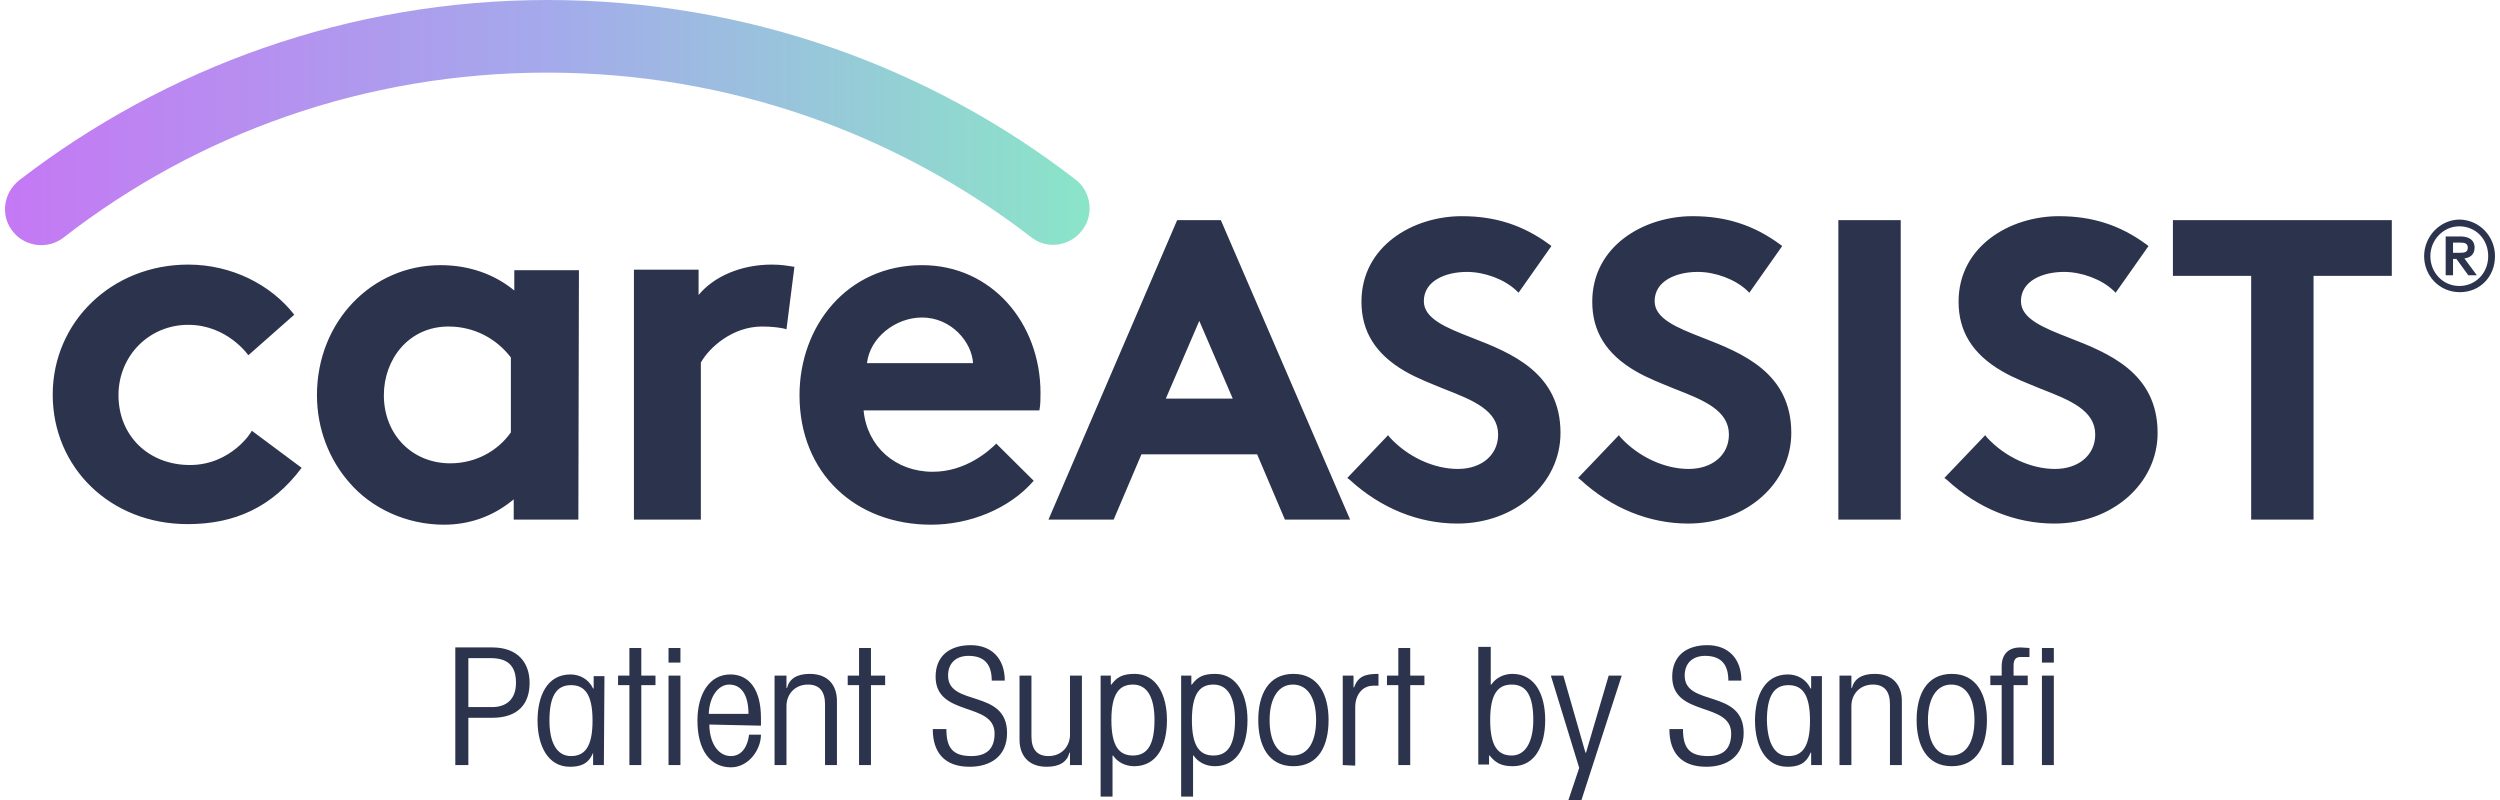
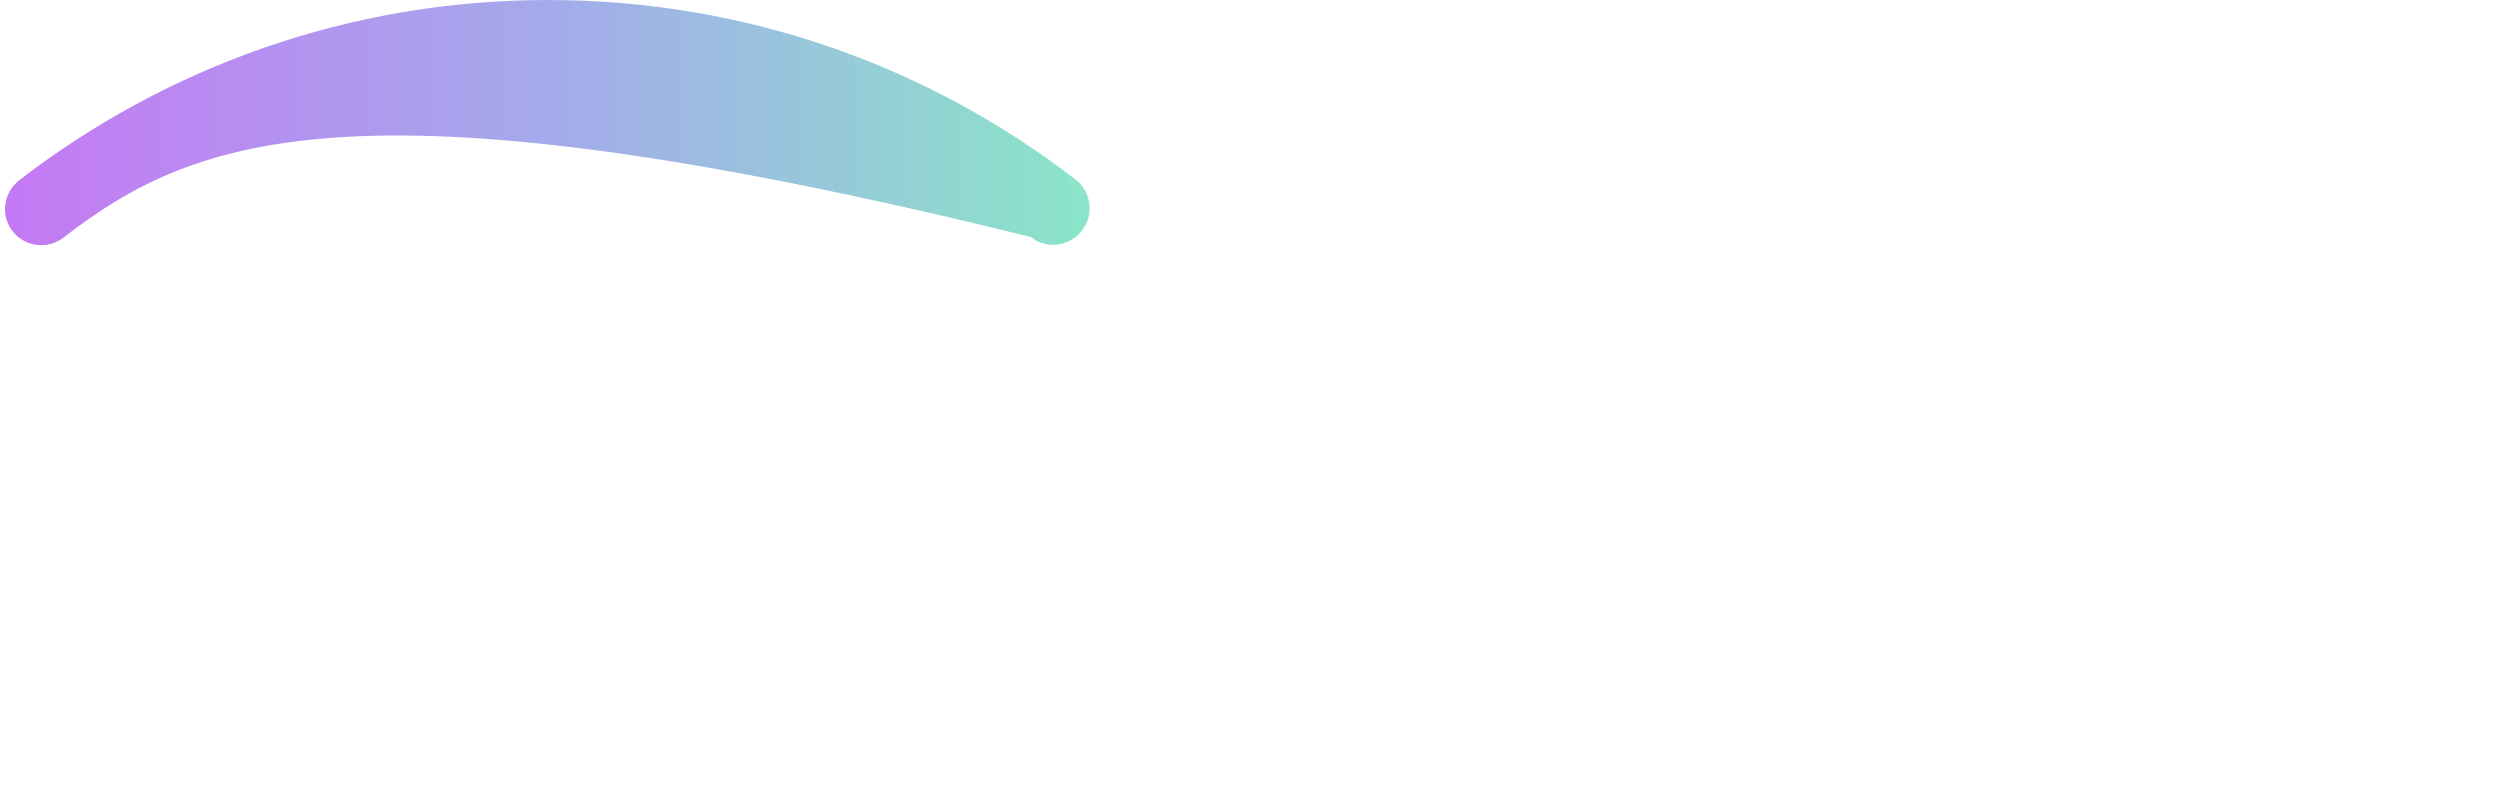
<svg xmlns="http://www.w3.org/2000/svg" width="250" height="80" viewBox="0 0 250 80" fill="none">
-   <path d="M57.836 51.962H51.372V49.935C49.274 51.681 46.892 52.469 44.397 52.469C40.655 52.469 37.139 50.836 34.927 48.246C32.943 45.994 31.695 42.898 31.695 39.52C31.695 32.145 37.196 26.515 44.057 26.515C46.892 26.515 49.444 27.416 51.429 29.049V27.022H57.893L57.836 51.962ZM51.088 35.748C49.671 33.89 47.459 32.652 44.851 32.652C40.881 32.652 38.386 35.917 38.386 39.52C38.386 43.461 41.222 46.332 45.021 46.332C47.573 46.332 49.784 45.094 51.088 43.236V35.748ZM79.441 26.684C78.704 26.571 78.137 26.459 77.173 26.459C74.111 26.459 71.389 27.641 69.858 29.499V26.965H63.393V51.962H70.085V36.255C70.935 34.735 73.26 32.652 76.209 32.652C77.173 32.652 78.194 32.764 78.647 32.933L79.441 26.684ZM18.993 46.501C14.854 46.501 11.848 43.574 11.848 39.52C11.848 35.579 14.91 32.483 18.823 32.483C22.736 32.483 24.834 35.523 24.834 35.523L29.427 31.469C27.102 28.486 23.189 26.459 18.823 26.459C11.168 26.459 5.271 32.201 5.271 39.464C5.271 46.726 10.998 52.412 18.766 52.412C23.473 52.412 27.215 50.723 30.164 46.782L25.174 43.067C25.231 43.123 23.133 46.501 18.993 46.501ZM103.938 41.04H86.359C86.699 44.643 89.535 47.177 93.277 47.177C96.566 47.177 98.891 45.094 99.628 44.362L103.371 48.077C100.932 50.892 96.963 52.469 93.107 52.469C85.565 52.469 79.951 47.346 79.951 39.52C79.951 32.595 84.715 26.515 92.2 26.515C99.174 26.515 104.051 32.314 104.051 39.295C104.051 39.858 104.051 40.477 103.938 41.04ZM92.2 31.751C89.535 31.751 86.983 33.778 86.699 36.311H97.303C97.19 34.228 95.148 31.751 92.2 31.751ZM249.5 25.614C249.5 27.641 248.026 29.218 245.985 29.218C243.943 29.218 242.412 27.585 242.412 25.614C242.412 23.644 244 21.955 245.985 21.955C247.969 22.011 249.5 23.644 249.5 25.614ZM243.036 25.614C243.036 27.247 244.283 28.598 245.928 28.598C247.572 28.598 248.82 27.303 248.82 25.614C248.82 23.925 247.572 22.631 245.928 22.631C244.34 22.631 243.036 23.982 243.036 25.614ZM244.567 23.644H246.041C246.608 23.644 247.459 23.813 247.459 24.77C247.459 25.502 246.949 25.783 246.438 25.84L247.686 27.529H246.835L245.644 25.896H245.304V27.529H244.567V23.644ZM245.304 24.263V25.277H246.041C246.438 25.277 246.778 25.22 246.778 24.77C246.778 24.32 246.438 24.263 246.041 24.263H245.304ZM45.531 76.508V64.742H49.217C51.826 64.742 52.96 66.318 52.96 68.288C52.96 70.315 51.882 71.779 49.217 71.779H46.836V76.508H45.531ZM46.836 70.709H49.217C50.578 70.709 51.599 69.977 51.599 68.288C51.599 66.6 50.805 65.811 49.047 65.811H46.836V70.709ZM60.388 76.508H59.311V75.269C58.857 76.395 58.063 76.677 56.986 76.677C54.774 76.677 53.754 74.538 53.754 72.06C53.754 69.583 54.718 67.444 57.042 67.444C57.95 67.444 58.857 67.894 59.311 68.851H59.367V67.613H60.445L60.388 76.508ZM57.099 75.607C58.46 75.607 59.254 74.707 59.254 72.06C59.254 69.414 58.46 68.514 57.099 68.514C55.625 68.514 54.944 69.64 54.944 72.06C54.944 74.256 55.681 75.607 57.099 75.607ZM64.131 76.508H62.94V68.514H61.806V67.557H62.94V64.798H64.131V67.557H65.548V68.514H64.131V76.508ZM66.853 66.262V64.798H68.043V66.262H66.853ZM66.853 76.508V67.557H68.043V76.508H66.853ZM70.935 72.454C70.935 74.144 71.729 75.607 73.09 75.607C74.281 75.607 74.791 74.481 74.905 73.468H76.095C76.095 74.988 74.848 76.733 73.09 76.733C71.049 76.733 69.744 75.044 69.744 72.06C69.744 69.414 70.935 67.444 73.033 67.444C74.961 67.444 76.095 69.02 76.095 71.779V72.567L70.935 72.454ZM74.848 71.385C74.848 69.64 74.224 68.457 72.92 68.457C71.843 68.457 70.935 69.64 70.879 71.385H74.848ZM77.456 76.508V67.557H78.647V68.795H78.704C78.931 67.894 79.668 67.388 80.972 67.388C82.9 67.388 83.694 68.626 83.694 70.09V76.508H82.503V70.428C82.503 69.133 81.936 68.457 80.802 68.457C79.441 68.457 78.647 69.471 78.647 70.597V76.508H77.456ZM87.096 76.508H85.905V68.514H84.771V67.557H85.905V64.798H87.096V67.557H88.514V68.514H87.096V76.508ZM94.638 72.905C94.638 74.707 95.205 75.607 97.133 75.607C98.607 75.607 99.458 74.932 99.458 73.355C99.458 70.146 93.561 71.723 93.561 67.669C93.561 65.586 94.978 64.516 97.076 64.516C99.118 64.516 100.479 65.811 100.479 68.063H99.174C99.174 66.431 98.437 65.586 96.85 65.586C95.659 65.586 94.808 66.262 94.808 67.557C94.808 70.709 100.706 68.851 100.706 73.299C100.706 75.663 99.004 76.677 96.963 76.677C94.468 76.677 93.277 75.269 93.277 72.905H94.638ZM108.191 67.557V76.508H107V75.269H106.943C106.716 76.17 105.979 76.677 104.675 76.677C102.747 76.677 101.953 75.438 101.953 73.975V67.557H103.144V73.637C103.144 74.932 103.711 75.607 104.845 75.607C106.206 75.607 107 74.594 107 73.468V67.557H108.191ZM110.005 67.557H111.083V68.457H111.139C111.706 67.669 112.33 67.388 113.464 67.388C115.676 67.388 116.696 69.527 116.696 72.004C116.696 74.538 115.732 76.621 113.408 76.621C112.5 76.621 111.706 76.17 111.309 75.551H111.253V79.661H110.062V67.557H110.005ZM113.294 68.457C111.933 68.457 111.139 69.358 111.139 72.004C111.139 74.65 111.933 75.551 113.294 75.551C114.768 75.551 115.449 74.425 115.449 72.004C115.449 69.808 114.768 68.457 113.294 68.457ZM118.057 67.557H119.135V68.457H119.191C119.759 67.669 120.382 67.388 121.516 67.388C123.728 67.388 124.749 69.527 124.749 72.004C124.749 74.538 123.785 76.621 121.46 76.621C120.552 76.621 119.759 76.17 119.362 75.551H119.305V79.661H118.114V67.557H118.057ZM121.346 68.457C119.985 68.457 119.191 69.358 119.191 72.004C119.191 74.65 119.985 75.551 121.346 75.551C122.821 75.551 123.501 74.425 123.501 72.004C123.501 69.808 122.821 68.457 121.346 68.457ZM132.857 72.004C132.857 74.538 131.893 76.621 129.342 76.621C126.79 76.621 125.826 74.481 125.826 72.004C125.826 69.527 126.79 67.388 129.342 67.388C131.837 67.388 132.857 69.471 132.857 72.004ZM126.96 72.004C126.96 74.144 127.754 75.551 129.285 75.551C130.816 75.551 131.61 74.144 131.61 72.004C131.61 69.865 130.816 68.457 129.285 68.457C127.811 68.457 126.96 69.865 126.96 72.004ZM134.275 76.508V67.557H135.352V68.739H135.409C135.806 67.613 136.543 67.388 137.848 67.388V68.57H137.337C136.203 68.57 135.523 69.527 135.523 70.709V76.564L134.275 76.508ZM141.023 76.508H139.832V68.514H138.698V67.557H139.832V64.798H141.023V67.557H142.441V68.514H141.023V76.508ZM147.884 64.685H149.075V68.457H149.132C149.585 67.782 150.379 67.388 151.23 67.388C153.555 67.388 154.519 69.527 154.519 72.004C154.519 74.481 153.555 76.621 151.287 76.621C150.209 76.621 149.586 76.339 148.962 75.551H148.905V76.452H147.828V64.685H147.884ZM151.173 68.457C149.812 68.457 149.018 69.358 149.018 72.004C149.018 74.65 149.812 75.551 151.173 75.551C152.534 75.551 153.328 74.2 153.328 72.004C153.328 69.583 152.648 68.457 151.173 68.457ZM158.148 79.999H156.844L157.921 76.79L155.086 67.557H156.333L158.545 75.269H158.602L160.87 67.557H162.174L158.148 79.999ZM168.298 72.905C168.298 74.707 168.865 75.607 170.793 75.607C172.268 75.607 173.118 74.932 173.118 73.355C173.118 70.146 167.221 71.723 167.221 67.669C167.221 65.586 168.638 64.516 170.737 64.516C172.778 64.516 174.139 65.811 174.139 68.063H172.835C172.835 66.431 172.098 65.586 170.51 65.586C169.319 65.586 168.468 66.262 168.468 67.557C168.468 70.709 174.366 68.851 174.366 73.299C174.366 75.663 172.665 76.677 170.623 76.677C168.128 76.677 166.937 75.269 166.937 72.905H168.298ZM182.191 76.508H181.114V75.269H181.057C180.603 76.395 179.809 76.677 178.732 76.677C176.521 76.677 175.5 74.538 175.5 72.06C175.5 69.583 176.464 67.444 178.789 67.444C179.696 67.444 180.603 67.894 181.057 68.851H181.114V67.613H182.191V76.508ZM178.845 75.607C180.206 75.607 181 74.707 181 72.06C181 69.414 180.206 68.514 178.845 68.514C177.371 68.514 176.691 69.64 176.691 72.06C176.747 74.256 177.428 75.607 178.845 75.607ZM183.949 76.508V67.557H185.14V68.795H185.196C185.423 67.894 186.16 67.388 187.465 67.388C189.393 67.388 190.186 68.626 190.186 70.09V76.508H188.996V70.428C188.996 69.133 188.429 68.457 187.295 68.457C185.934 68.457 185.14 69.471 185.14 70.597V76.508H183.949ZM198.692 72.004C198.692 74.538 197.728 76.621 195.177 76.621C192.625 76.621 191.661 74.481 191.661 72.004C191.661 69.527 192.625 67.388 195.177 67.388C197.672 67.388 198.692 69.471 198.692 72.004ZM192.795 72.004C192.795 74.144 193.589 75.551 195.12 75.551C196.651 75.551 197.445 74.144 197.445 72.004C197.445 69.865 196.651 68.457 195.12 68.457C193.646 68.457 192.795 69.865 192.795 72.004ZM202.945 65.699H202.095C201.528 65.699 201.357 65.98 201.357 66.6V67.557H202.775V68.514H201.357V76.508H200.167V68.514H199.033V67.557H200.167V66.656C200.167 65.305 200.961 64.742 202.038 64.742C202.321 64.742 202.662 64.798 202.945 64.798V65.699ZM204.193 66.262V64.798H205.384V66.262H204.193ZM204.193 76.508V67.557H205.384V76.508H204.193ZM128.491 51.962L125.713 45.431H114.145L111.366 51.962H104.845L117.717 22.011H122.083L135.012 51.962H128.491ZM123.274 39.858L119.929 32.089L116.583 39.858H123.274ZM145.73 52.356C151.513 52.356 156.05 48.359 156.05 43.292C156.05 37.268 151.117 35.298 147.204 33.778C144.595 32.764 142.384 31.863 142.384 30.118C142.384 28.091 144.539 27.191 146.694 27.191C148.451 27.191 150.436 27.923 151.627 29.049L151.854 29.274L155.143 24.601L154.916 24.432C152.307 22.518 149.529 21.617 146.183 21.617C141.307 21.617 136.146 24.601 136.146 30.174C136.146 33.158 137.564 35.41 140.456 37.099C141.703 37.831 143.064 38.338 144.425 38.901C147.317 40.027 149.812 41.04 149.812 43.461C149.812 45.488 148.168 46.895 145.786 46.895C143.405 46.895 140.796 45.713 138.982 43.742L138.811 43.517L134.729 47.796L134.956 47.965C138.074 50.836 141.874 52.356 145.73 52.356ZM168.809 52.356C174.593 52.356 179.129 48.359 179.129 43.292C179.129 37.268 174.196 35.298 170.283 33.778C167.674 32.764 165.463 31.863 165.463 30.118C165.463 28.091 167.618 27.191 169.773 27.191C171.53 27.191 173.515 27.923 174.706 29.049L174.933 29.274L178.222 24.601L177.995 24.432C175.386 22.518 172.608 21.617 169.262 21.617C164.386 21.617 159.225 24.601 159.225 30.174C159.225 33.158 160.643 35.41 163.535 37.099C164.783 37.831 166.143 38.338 167.504 38.901C170.396 40.027 172.891 41.04 172.891 43.461C172.891 45.488 171.247 46.895 168.865 46.895C166.484 46.895 163.875 45.713 162.061 43.742L161.891 43.517L157.808 47.796L158.035 47.965C161.153 50.836 164.953 52.356 168.809 52.356ZM190.073 51.962V22.011H183.835V51.962H190.073ZM205.44 52.356C211.224 52.356 215.761 48.359 215.761 43.292C215.761 37.268 210.827 35.298 206.915 33.778C204.306 32.764 202.095 31.863 202.095 30.118C202.095 28.091 204.249 27.191 206.404 27.191C208.162 27.191 210.147 27.923 211.338 29.049L211.564 29.274L214.853 24.601L214.626 24.432C212.018 22.518 209.239 21.617 205.894 21.617C201.017 21.617 195.857 24.601 195.857 30.174C195.857 33.158 197.275 35.41 200.167 37.099C201.414 37.831 202.775 38.338 204.136 38.901C207.028 40.027 209.523 41.04 209.523 43.461C209.523 45.488 207.879 46.895 205.497 46.895C203.115 46.895 200.507 45.713 198.692 43.742L198.522 43.517L194.439 47.796L194.666 47.965C197.785 50.836 201.528 52.356 205.44 52.356ZM231.355 51.962V27.585H239.18V22.011H217.292V27.585H225.117V51.962H231.355Z" fill="#2C334D" />
-   <path d="M108.085 23.195C106.838 24.659 104.626 24.94 103.095 23.702C89.713 13.399 72.928 7.262 54.726 7.262C36.467 7.262 19.682 13.399 6.356 23.758C4.825 24.94 2.613 24.715 1.366 23.251C0.005 21.675 0.289 19.31 1.933 18.015C16.563 6.756 34.879 0 54.782 0C74.686 0 93.002 6.699 107.632 18.015C109.163 19.254 109.446 21.619 108.085 23.195Z" fill="url(#paint0_linear_1255_59206)" />
+   <path d="M108.085 23.195C106.838 24.659 104.626 24.94 103.095 23.702C36.467 7.262 19.682 13.399 6.356 23.758C4.825 24.94 2.613 24.715 1.366 23.251C0.005 21.675 0.289 19.31 1.933 18.015C16.563 6.756 34.879 0 54.782 0C74.686 0 93.002 6.699 107.632 18.015C109.163 19.254 109.446 21.619 108.085 23.195Z" fill="url(#paint0_linear_1255_59206)" />
  <defs>
    <linearGradient id="paint0_linear_1255_59206" x1="0.445" y1="12.235" x2="108.97" y2="12.235" gradientUnits="userSpaceOnUse">
      <stop stop-color="#C578F4" />
      <stop offset="0.5" stop-color="#A4AAEB" />
      <stop offset="1" stop-color="#8AE5C8" />
    </linearGradient>
  </defs>
</svg>